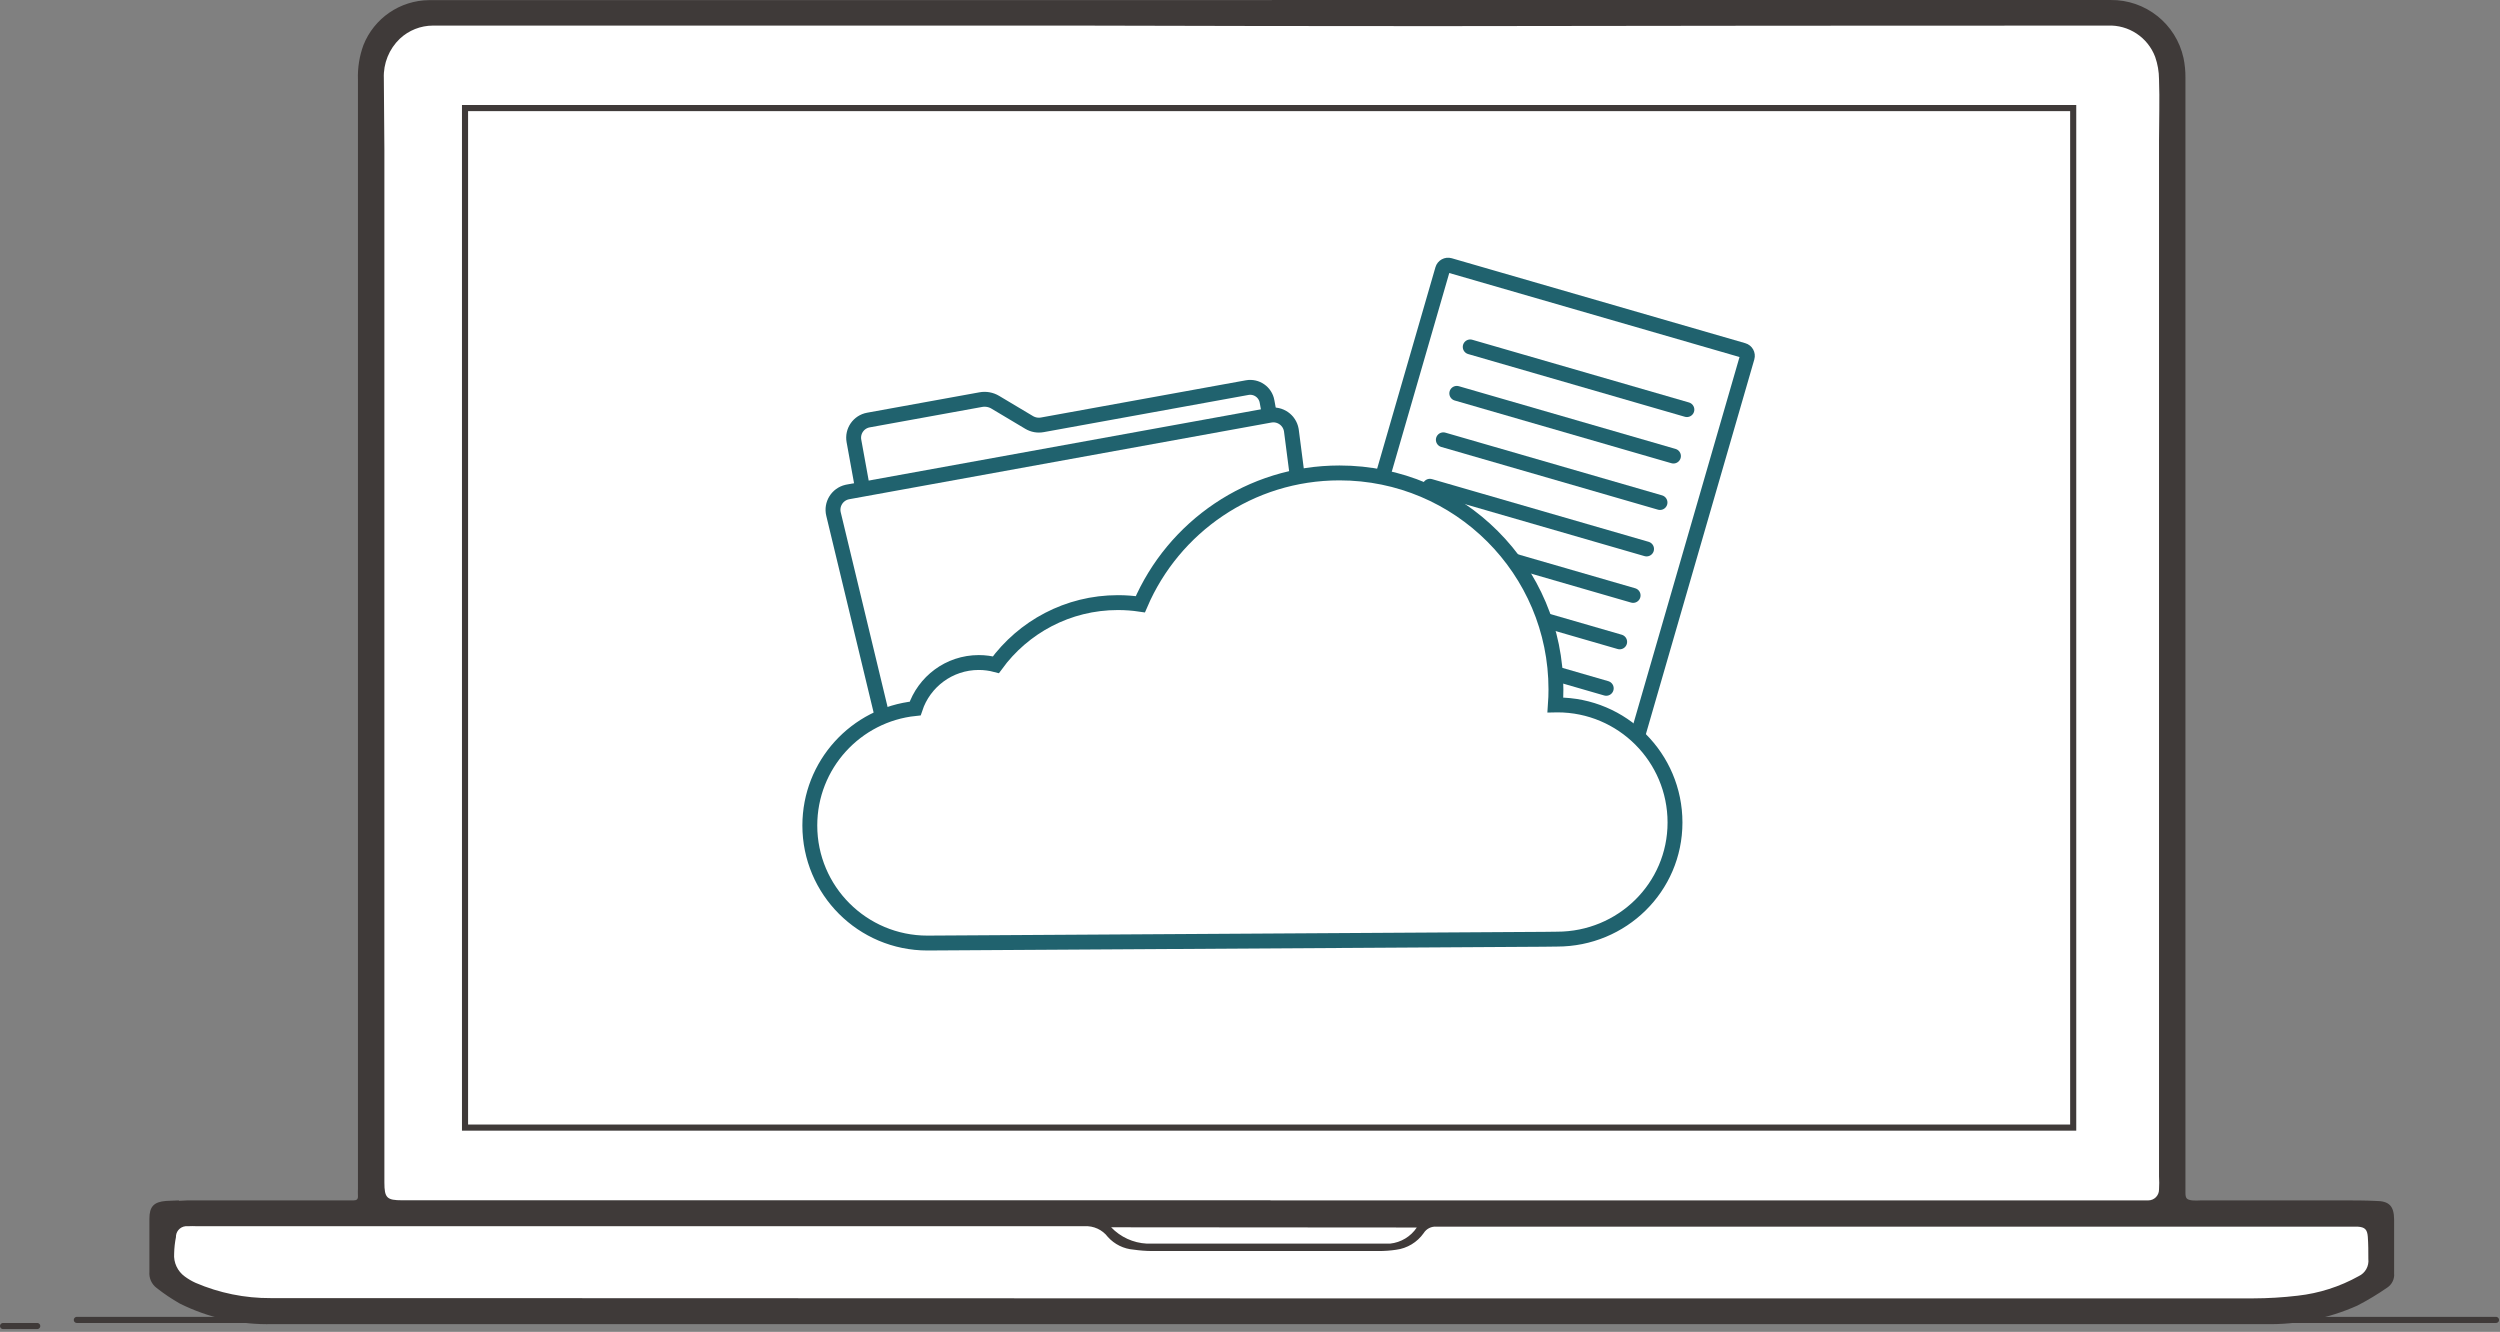
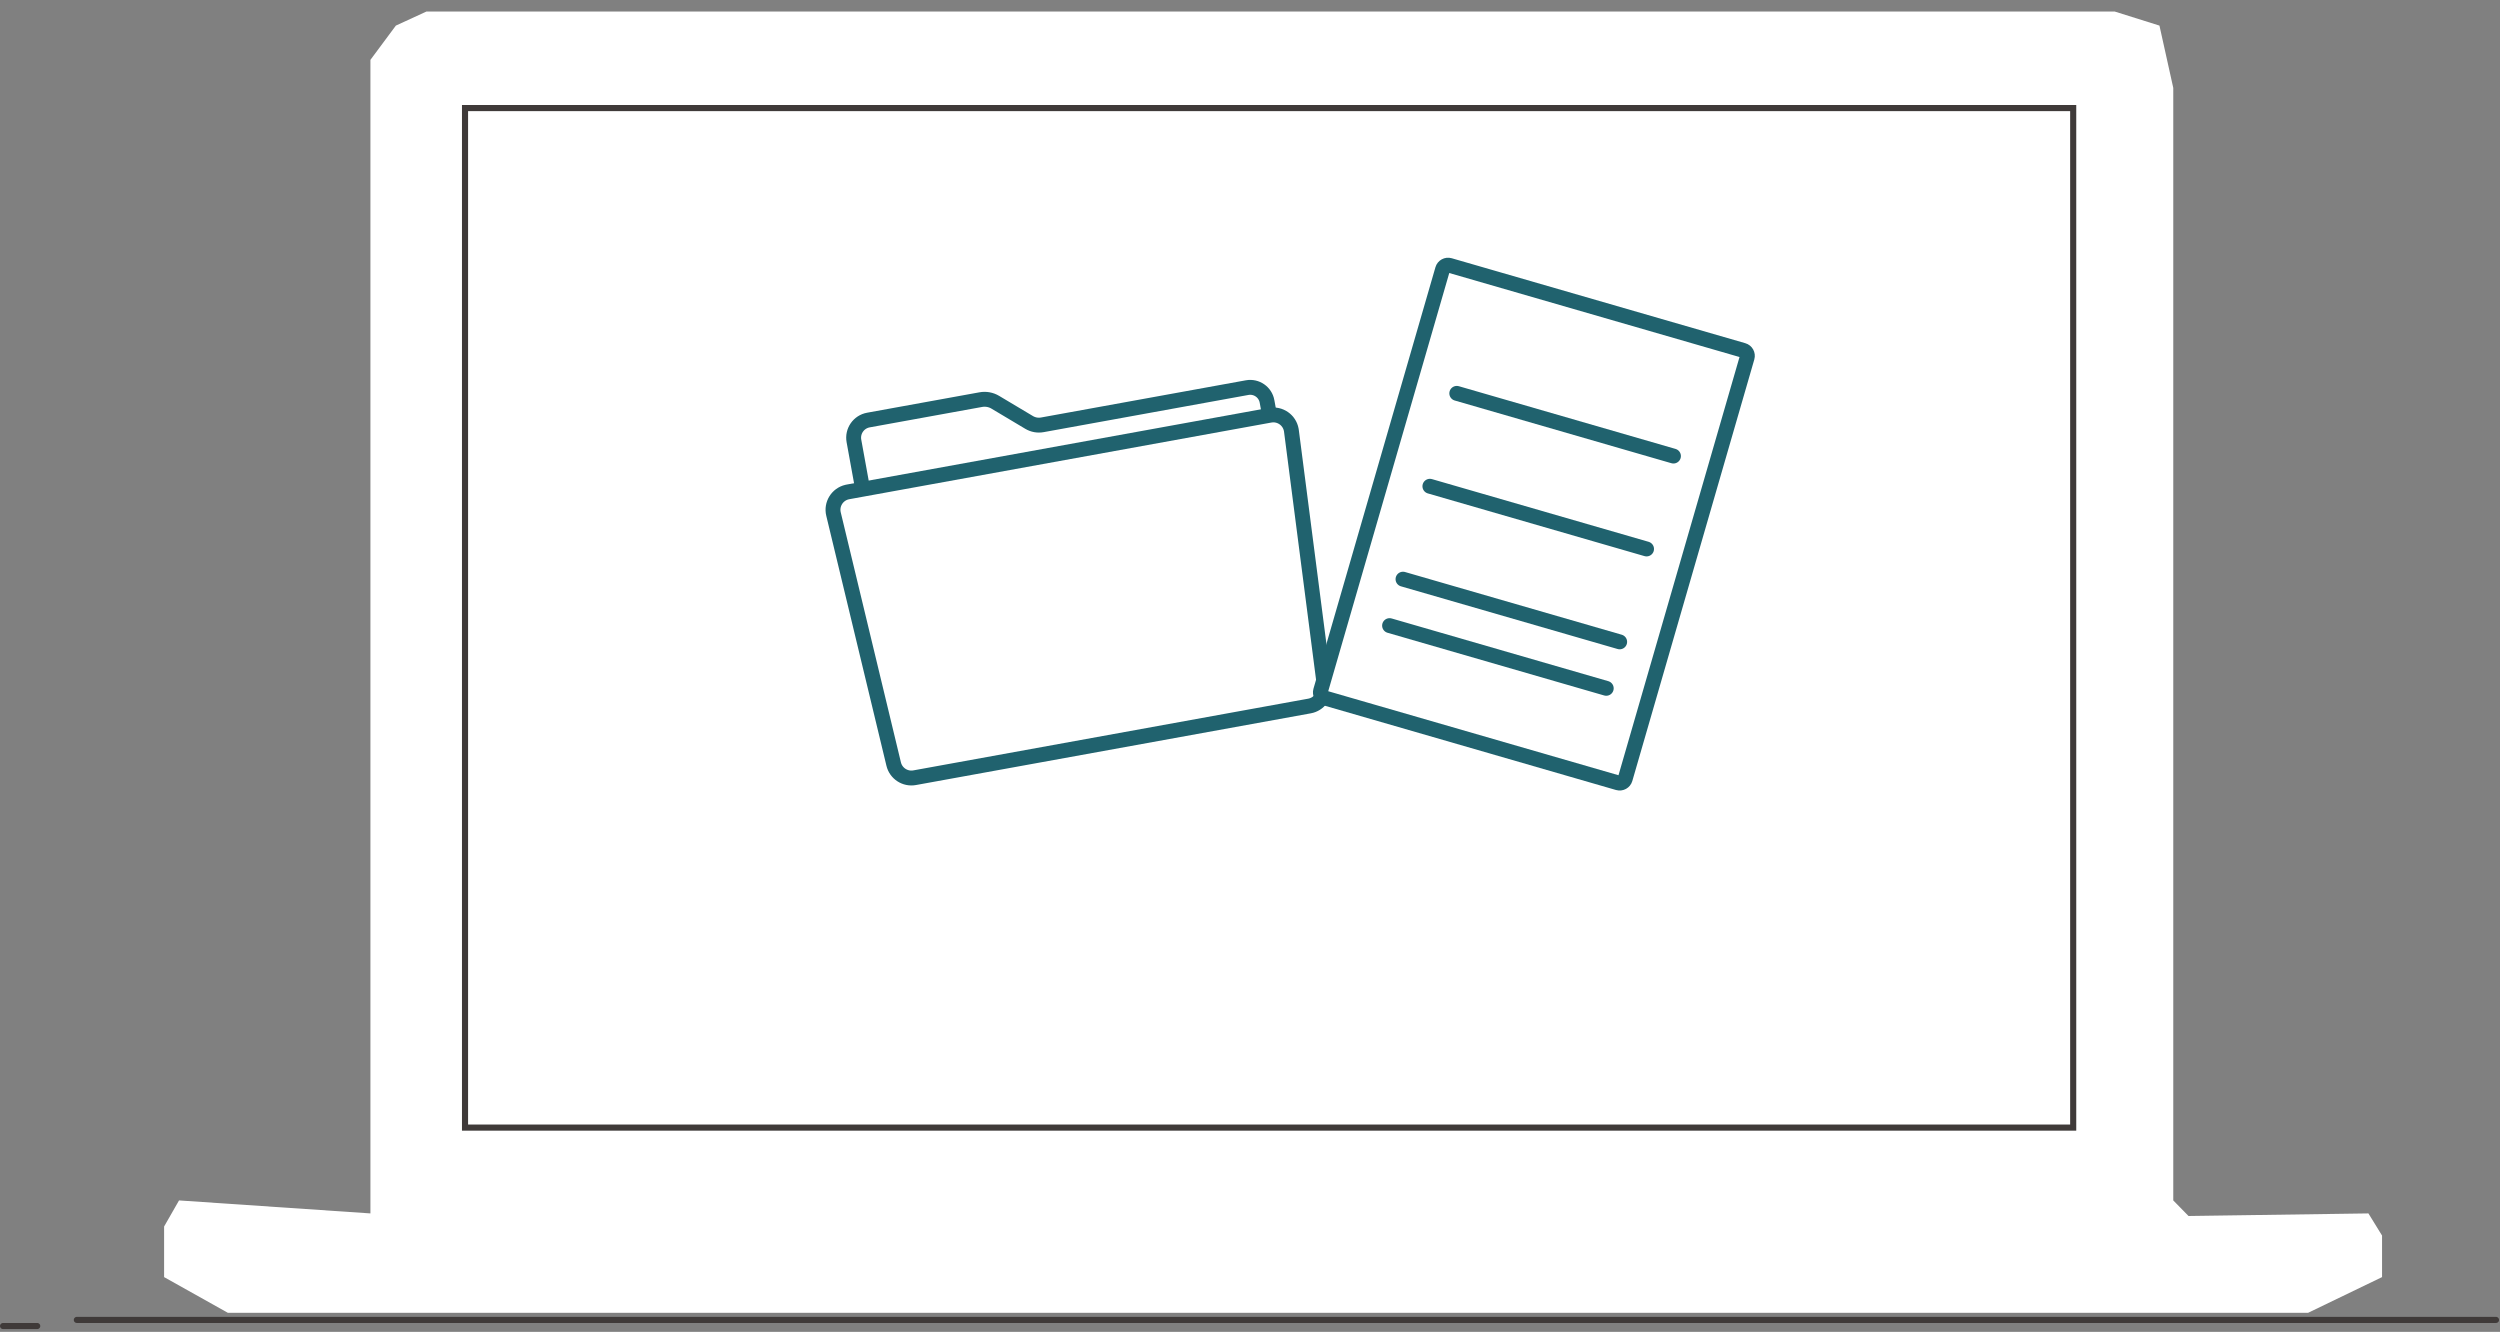
<svg xmlns="http://www.w3.org/2000/svg" width="336" height="179" viewBox="0 0 336 179" fill="none">
  <rect x="0" y="0" width="336" height="179" fill="#808080" stroke="none" />
  <path d="M22.055 164.844L24.061 161.338L49.785 163.083V8.046L53.205 3.44L57.318 1.549H284.211L290.23 3.44L292.087 11.812V161.338L294.137 163.43L318.316 163.083L320.147 166.057V171.643L310.217 176.436H30.615L22.055 171.643V164.844Z" fill="white" />
-   <path d="M170.931 0.001H283.663C288.363 -0.053 292.458 3.2 293.464 7.794C293.645 8.662 293.731 9.548 293.724 10.436V160.264C293.724 161.044 293.854 161.231 294.619 161.333C295.012 161.361 295.407 161.361 295.801 161.333H314.955C316.398 161.333 317.842 161.333 319.285 161.405C321.119 161.405 321.754 162.097 321.769 163.916V171.133C321.84 171.895 321.483 172.633 320.845 173.053C319.555 173.948 318.21 174.758 316.817 175.477C312.959 177.2 308.77 178.047 304.548 177.961H36.621C32.309 178.074 28.038 177.127 24.178 175.204C23.088 174.584 22.046 173.885 21.06 173.11C20.378 172.601 20.008 171.778 20.079 170.931V163.801C20.079 162.17 20.67 161.534 22.316 161.405C22.893 161.405 23.456 161.333 24.033 161.333H47.501C47.948 161.333 48.136 161.174 48.107 160.727C48.078 160.279 48.107 160.092 48.107 159.788V10.686C48.055 9.113 48.304 7.546 48.843 6.067C50.278 2.45 53.756 0.061 57.648 0.019H170.935L170.931 0.001ZM170.729 161.333H288.728C289.525 161.333 290.172 160.686 290.172 159.889C290.209 159.288 290.209 158.685 290.172 158.084V18.885C290.172 16.143 290.273 13.401 290.172 10.657C290.168 9.629 289.991 8.609 289.652 7.64C288.655 5.008 286.082 3.313 283.271 3.44C253.162 3.44 223.047 3.463 192.927 3.512C176.861 3.512 160.801 3.487 144.745 3.44H58.185C56.533 3.443 54.945 4.073 53.739 5.201C52.291 6.585 51.507 8.525 51.588 10.527C51.588 13.735 51.661 16.943 51.661 20.141V158.922C51.661 161.015 51.999 161.318 54.057 161.318H170.773L170.729 161.333ZM170.643 174.502H302.817C304.818 174.497 306.819 174.377 308.807 174.142C311.688 173.821 314.475 172.928 317.008 171.515C317.892 171.105 318.414 170.174 318.306 169.205C318.306 168.209 318.306 167.213 318.233 166.217C318.161 165.221 317.815 164.932 316.906 164.866H193.089C192.388 164.799 191.711 165.135 191.342 165.732C190.472 166.967 189.125 167.779 187.627 167.97C186.863 168.083 186.089 168.14 185.318 168.138H154.843C154.013 168.133 153.182 168.071 152.361 167.951C151.029 167.85 149.788 167.238 148.897 166.247C148.156 165.27 146.974 164.728 145.75 164.804H26.517C26.088 164.782 25.659 164.782 25.232 164.804C24.438 164.723 23.731 165.3 23.651 166.092V166.095C23.648 166.146 23.648 166.197 23.651 166.247C23.503 166.978 23.422 167.723 23.405 168.469C23.31 169.685 23.857 170.86 24.849 171.572C25.298 171.903 25.782 172.187 26.292 172.417C29.483 173.788 32.922 174.485 36.397 174.466H53.314L170.643 174.502ZM149.338 164.947C150.594 166.266 152.311 167.051 154.131 167.142H186.824C188.284 166.992 189.601 166.198 190.418 164.978L149.338 164.947Z" fill="#3F3A39" />
  <line x1="10.326" y1="177.397" x2="335.461" y2="177.397" stroke="#3F3A39" stroke-width="0.821" stroke-linecap="round" />
  <line x1="5.002" y1="178.218" x2="0.411" y2="178.218" stroke="#3F3A39" stroke-width="0.821" stroke-linecap="round" />
  <rect x="62.499" y="14.525" width="216.139" height="137.025" fill="white" stroke="#3F3A39" stroke-width="0.821" stroke-linecap="round" />
-   <path d="M116.555 69.097L114.768 59.263C114.53 57.949 115.401 56.691 116.715 56.453L131.819 53.71C132.491 53.586 133.185 53.713 133.771 54.064L138.312 56.774C138.847 57.095 139.479 57.208 140.092 57.096L167.617 52.097C168.866 51.871 170.061 52.698 170.289 53.948V53.951L171.238 59.168" fill="white" />
+   <path d="M116.555 69.097L114.768 59.263L131.819 53.71C132.491 53.586 133.185 53.713 133.771 54.064L138.312 56.774C138.847 57.095 139.479 57.208 140.092 57.096L167.617 52.097C168.866 51.871 170.061 52.698 170.289 53.948V53.951L171.238 59.168" fill="white" />
  <path d="M116.555 69.097L114.768 59.263C114.53 57.949 115.401 56.691 116.715 56.453L131.819 53.71C132.491 53.586 133.185 53.713 133.771 54.064L138.312 56.774C138.847 57.095 139.479 57.208 140.092 57.096L167.617 52.097C168.866 51.871 170.061 52.698 170.289 53.948V53.951L171.238 59.168" stroke="#20626E" stroke-width="2" />
  <path d="M113.966 66.11L170.704 55.805C172.034 55.565 173.307 56.448 173.547 57.777C173.556 57.817 173.561 57.858 173.566 57.898L177.991 92.166C178.156 93.458 177.283 94.653 176.002 94.886L122.929 104.525C121.653 104.758 120.415 103.953 120.111 102.692L112.023 69.089C111.707 67.773 112.517 66.453 113.831 66.139C113.876 66.129 113.92 66.119 113.966 66.11Z" fill="white" stroke="#20626E" stroke-width="2" />
  <path d="M193.884 36.192C194.002 35.785 194.428 35.551 194.835 35.668L234.294 47.088C234.701 47.206 234.935 47.631 234.817 48.038L218.422 104.692C218.304 105.099 217.878 105.334 217.471 105.216L178.012 93.796C177.605 93.679 177.371 93.253 177.489 92.846L193.884 36.192Z" fill="white" stroke="#20626E" stroke-width="2" />
-   <line x1="197.597" y1="46.624" x2="226.718" y2="55.052" stroke="#20626E" stroke-width="2" stroke-linecap="round" />
  <line x1="195.791" y1="52.867" x2="224.912" y2="61.295" stroke="#20626E" stroke-width="2" stroke-linecap="round" />
-   <line x1="193.984" y1="59.11" x2="223.105" y2="67.538" stroke="#20626E" stroke-width="2" stroke-linecap="round" />
  <line x1="192.177" y1="65.353" x2="221.298" y2="73.781" stroke="#20626E" stroke-width="2" stroke-linecap="round" />
-   <line x1="190.37" y1="71.596" x2="219.491" y2="80.024" stroke="#20626E" stroke-width="2" stroke-linecap="round" />
  <line x1="188.563" y1="77.84" x2="217.684" y2="86.267" stroke="#20626E" stroke-width="2" stroke-linecap="round" />
  <line x1="186.758" y1="84.082" x2="215.879" y2="92.51" stroke="#20626E" stroke-width="2" stroke-linecap="round" />
-   <path d="M209.319 94.742C209.226 94.742 209.135 94.743 209.042 94.745C209.091 94.056 209.118 93.361 209.118 92.658C209.118 76.589 196.091 63.562 180.022 63.562C168.016 63.562 157.709 70.835 153.263 81.213C152.279 81.066 151.273 80.99 150.246 80.99C143.506 80.99 137.535 84.281 133.849 89.342C133.115 89.148 132.343 89.043 131.548 89.043C127.56 89.043 124.182 91.637 122.997 95.226C115.043 96.05 108.84 102.773 108.84 110.945C108.84 119.671 115.914 126.746 124.643 126.746L207.499 126.241C207.499 126.241 208.657 126.219 209.272 126.219C217.999 126.219 225.12 119.271 225.12 110.544C225.12 101.817 218.046 94.742 209.319 94.742Z" fill="white" stroke="#20626E" stroke-width="2" />
</svg>